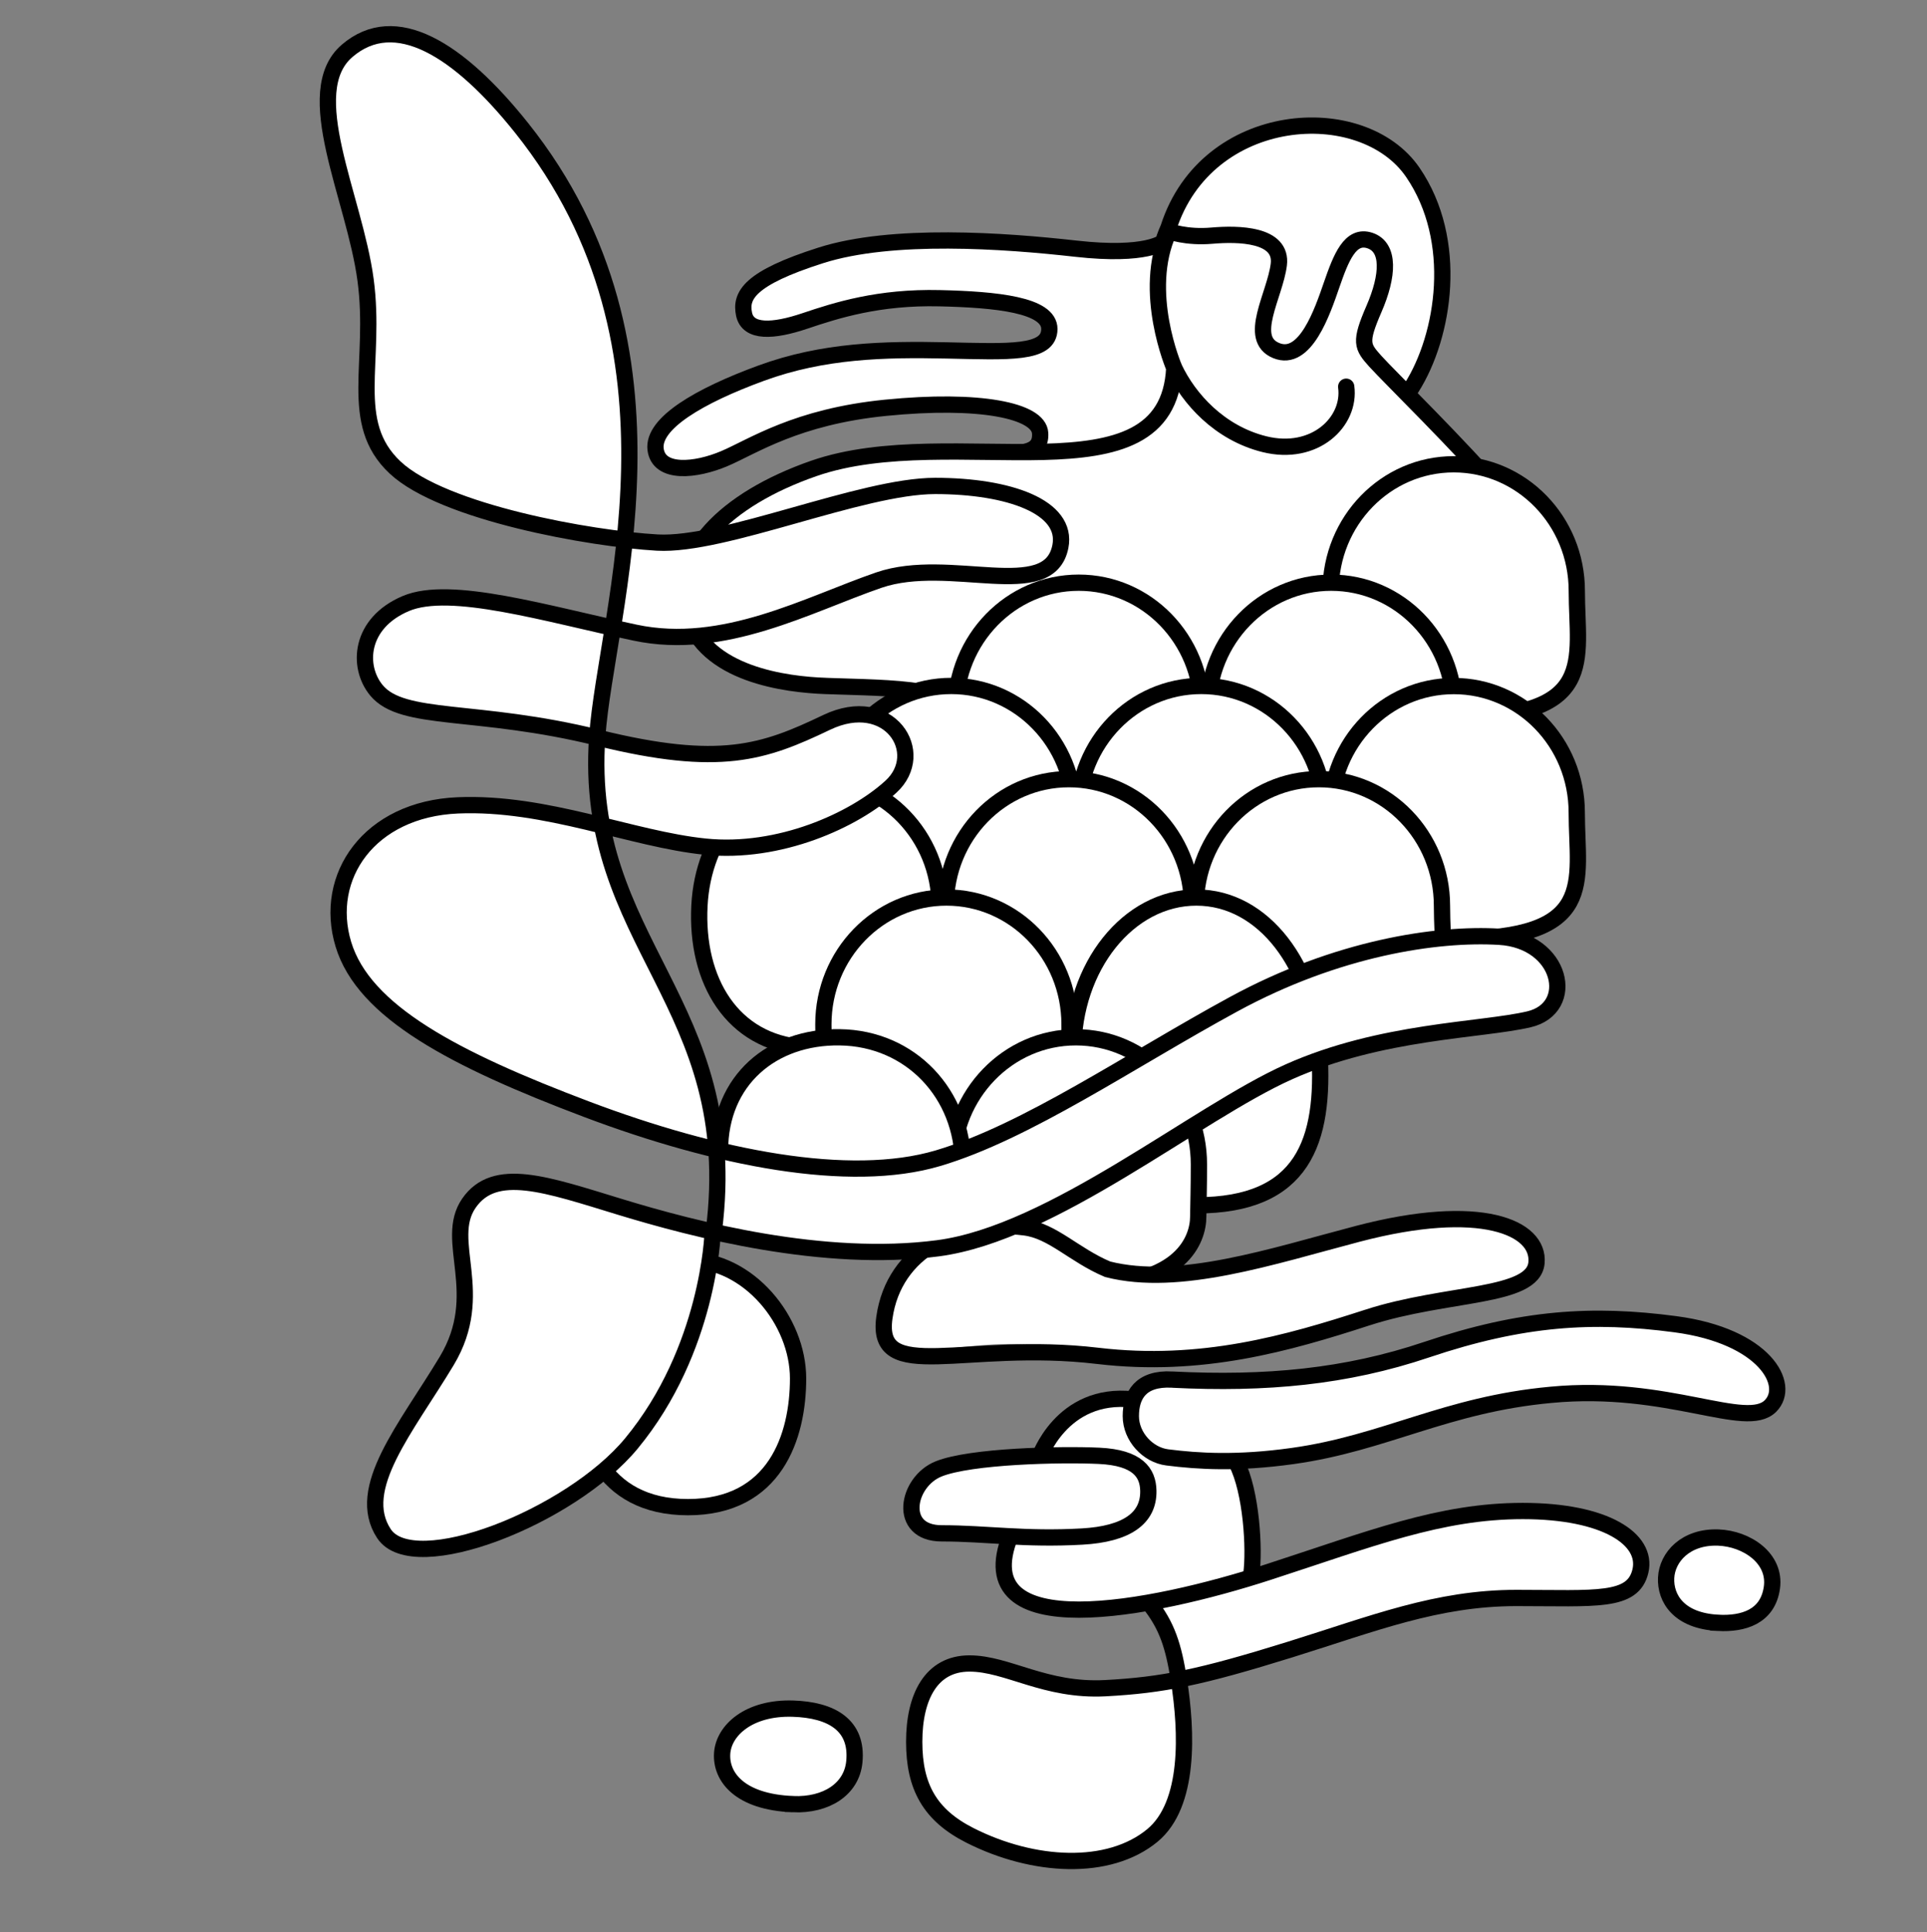
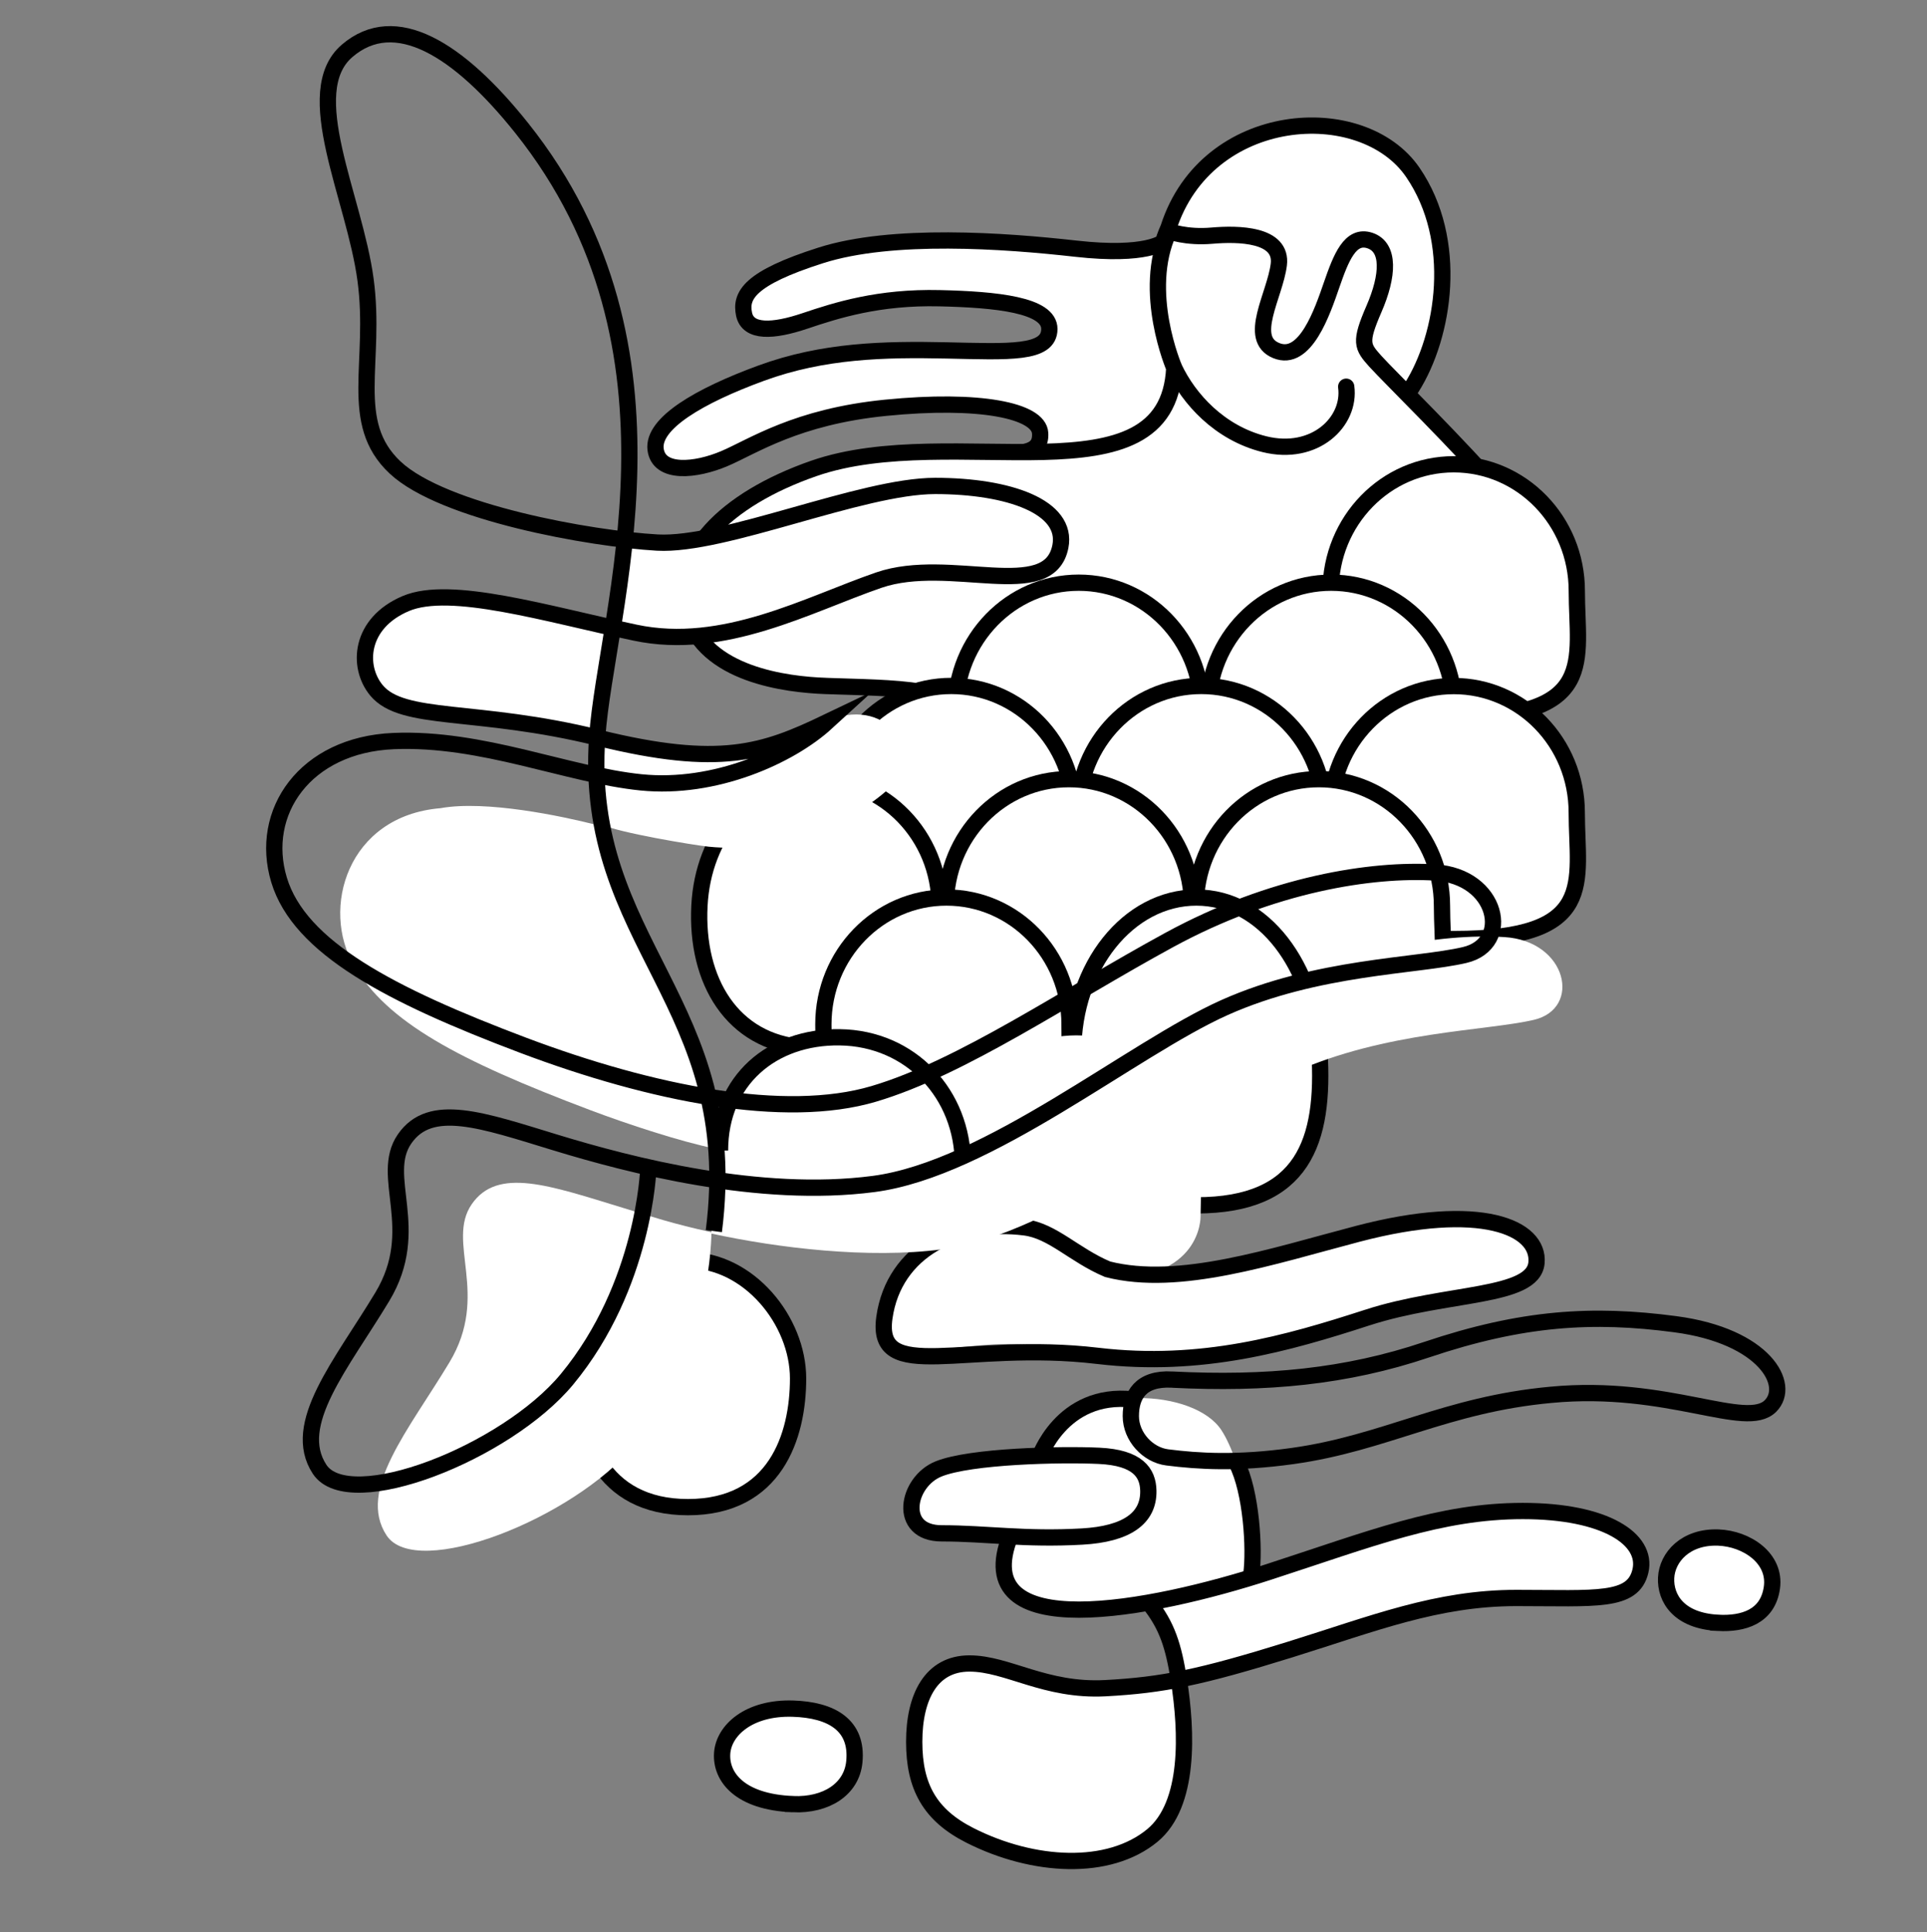
<svg xmlns="http://www.w3.org/2000/svg" id="Calque_1" version="1.1" viewBox="0 0 757.44 759.58">
  <rect x="0" y="0" width="757.44" height="759.58" fill="#808080" stroke="none" />
  <defs>
    <style>
      .st0 {
        fill: #fff;
      }

      .st1, .st2 {
        fill: none;
        stroke: #000;
        stroke-miterlimit: 10;
        stroke-width: 6.4px;
      }

      .st2 {
        stroke-linecap: round;
      }
    </style>
  </defs>
  <path class="st0" d="M256.93,177.07c3.26,10.43,17.24,6.9,27.15,3.72,9.93-3.18,28.35-16.64,63.69-20.17,37.07-3.72,60.55,1.07,61.08,10.08.52,9.02-8.88,7.97-23.5,8.49s-40.19-2.13-61.6,6.38c-21.41,8.49-27.67,13.26-26.1,19.64s11.48,4.77,25.57,1.59c14.1-3.18,28.72-11.15,60.55-9.02,31.84,2.13,66.29,6.38,104.94-1.07,38.62-7.43,53.77-23.36,66.82-44.05,13.05-20.71,18.9-58.46.52-85.47-19.97-29.34-81.38-25.28-96.52,21.97,0,0-1.53,3.39-2.06,5.6,0,0-6.36,5.86-34.55,2.68s-72.57-6.38-100.77,2.66c-28.19,9.02-31.84,15.92-30.29,23.36,1.57,7.43,11.48,6.9,24.02,2.66,12.53-4.25,29.24-9.6,53.24-9.02,22.45.52,43.34,2.64,43.34,12.22,0,10.08-16.19,9.02-40.72,8.49-24.53-.52-48.55,0-73.08,9.02-24.53,9.02-45.43,18.58-41.76,30.27" />
  <path class="st1" d="M257.69,176.63c1.22,9.95,15.81,8.43,27.01,3.68s28.21-16.48,63.38-19.99c36.88-3.68,60.26,1.05,60.77,9.99.52,8.94-8.82,7.89-23.38,8.42-14.54.52-40-2.09-61.29,6.32-21.29,8.42-27.53,13.15-25.98,19.47,1.55,6.3,11.44,4.73,25.46,1.57s28.58-11.05,60.26-8.94c31.68,2.09,65.98,6.32,104.41-1.05,38.45-7.37,53.51-23.15,66.49-43.65,12.99-20.51,18.81-57.94.52-84.67-19.87-29.06-80.97-25.05-96.04,21.77,0,0-1.53,3.35-2.04,5.56,0,0-6.34,5.82-34.4,2.66-28.06-3.16-72.21-6.32-100.26,2.64-28.06,8.94-31.68,15.78-30.13,23.13,1.55,7.37,11.42,6.84,23.89,2.64,12.47-4.21,29.08-9.5,52.99-8.94,22.34.52,43.12,2.62,43.12,12.1,0,9.99-16.09,8.94-40.52,8.42-24.41-.52-48.32,0-72.73,8.94s-42.78,19.74-41.53,29.94h0Z" />
  <path class="st0" d="M323.88,269.58c-15.16-.58-47.64-4.38-54.43-28.27-6.79-23.89,15.08-43.53,50.12-55.74,54.81-19.12,139.39,12.74,141.99-41.94,0,0-13.05-30.27-2.09-54.14,0,0,4.17,4.25,16.71,1.07,12.53-3.18,28.19,0,26.62,12.22s-12.53,29.2-1.05,33.97c11.48,4.77,18.26-15.4,21.93-26.02,3.65-10.63,7.31-20.17,15.14-17.51,7.83,2.66,7.31,13.81,1.57,27.07-5.74,13.26-4.69,14.87.52,20.71s34.46,34.51,50.12,53.09c15.67,18.58-56.38,126.34-64.74,134.83-8.36,8.49-26.62,27.61-63.17,9.56s-49.09-38.9-68.77-53.36c-21.13-15.53-42.29-14.46-70.48-15.53" />
  <path class="st2" d="M461.55,144.66c5.72,12.12,17.78,25.56,35.41,29.96,19.8,4.94,34.07-8.8,32.19-22.59M324.43,269.68c-15.1-.56-47.45-4.34-54.21-28.06-6.77-23.71,14.81-45.35,49.7-57.47,54.6-18.96,139.04,14.79,141.64-39.48,0,0-12.99-30.03-2.07-53.75,0,0,6.67,2.62,16.91,1.73s27.8-.68,26.25,11.44-12.47,28.99-1.05,33.72c11.44,4.75,18.19-15.28,21.83-25.83,3.65-10.53,7.27-20.03,15.08-17.39,7.79,2.64,7.27,13.71,1.55,26.87-5.72,13.17-4.67,14.76.52,20.55,5.2,5.8,34.32,34.26,49.91,52.7,15.59,18.44-56.15,125.41-64.47,133.85-8.32,8.43-26.52,27.4-62.92,9.48-36.39-17.92-48.88-38.6-68.5-52.95-21.06-15.41-42.11-14.37-70.19-15.41h.02,0Z" />
  <path class="st0" d="M620.56,232.3c0,27.9,8.67,50.51-49.13,50.51s-49.13-22.61-49.13-50.51,22.01-50.51,49.13-50.51,49.13,22.61,49.13,50.51" />
  <path class="st1" d="M619.79,232.3c0,27.47,8.53,49.77-48.38,49.77s-48.38-22.28-48.38-49.77,21.66-49.77,48.38-49.77,48.38,22.28,48.38,49.77Z" />
  <path class="st0" d="M572.38,278.85c0,27.9,8.67,50.51-49.13,50.51s-49.13-22.61-49.13-50.51,22.01-50.51,49.13-50.51,49.13,22.61,49.13,50.51" />
  <path class="st1" d="M571.62,278.85c0,27.47,8.53,49.77-48.38,49.77s-48.38-22.28-48.38-49.77,21.66-49.77,48.38-49.77,48.38,22.28,48.38,49.77Z" />
  <path class="st0" d="M473.14,278.85c0,27.9,8.67,50.51-49.13,50.51s-49.13-22.61-49.13-50.51,22.01-50.51,49.13-50.51,49.13,22.61,49.13,50.51" />
  <path class="st1" d="M472.39,278.85c0,27.47,8.53,49.77-48.38,49.77s-48.38-22.28-48.38-49.77,21.66-49.77,48.38-49.77,48.38,22.28,48.38,49.77Z" />
  <path class="st0" d="M620.56,319.45c0,27.9,8.67,50.51-49.13,50.51s-49.13-22.61-49.13-50.51,22.01-50.51,49.13-50.51,49.13,22.61,49.13,50.51" />
  <path class="st1" d="M619.77,319.45c0,27.46,8.53,49.73-48.34,49.73s-48.34-22.26-48.34-49.73,21.64-49.73,48.34-49.73,48.34,22.26,48.34,49.73Z" />
  <path class="st0" d="M521.33,319.45c0,27.9,8.67,50.51-49.13,50.51s-49.13-22.61-49.13-50.51,22.01-50.51,49.13-50.51,49.13,22.61,49.13,50.51" />
  <path class="st1" d="M520.55,319.45c0,27.47,8.53,49.77-48.38,49.77s-48.38-22.28-48.38-49.77,21.66-49.77,48.38-49.77,48.38,22.28,48.38,49.77Z" />
  <path class="st0" d="M423.06,319.45c0,27.9,8.67,50.51-49.13,50.51s-49.13-22.61-49.13-50.51,22.01-50.51,49.13-50.51,49.13,22.61,49.13,50.51" />
  <path class="st1" d="M422.28,319.45c0,27.47,8.53,49.77-48.38,49.77s-48.38-22.28-48.38-49.77,21.66-49.77,48.38-49.77,48.38,22.28,48.38,49.77Z" />
  <path class="st0" d="M567.57,356.1c0,27.88,8.67,50.51-49.13,50.51s-49.13-22.61-49.13-50.51,22.01-50.51,49.13-50.51,49.13,22.61,49.13,50.51" />
  <path class="st1" d="M566.79,356.1c0,27.49,8.53,49.77-48.38,49.77s-48.38-22.28-48.38-49.77,21.66-49.77,48.38-49.77,48.38,22.28,48.38,49.77Z" />
  <path class="st0" d="M469.3,356.1c0,27.88,8.67,50.51-49.13,50.51s-49.13-22.61-49.13-50.51,22.01-50.51,49.13-50.51,49.13,22.61,49.13,50.51" />
  <path class="st1" d="M468.53,356.1c0,27.49,8.53,49.77-48.38,49.77s-48.38-22.28-48.38-49.77,21.66-49.77,48.38-49.77,48.38,22.28,48.38,49.77Z" />
  <path class="st0" d="M370.07,356.1c0,27.88-1.94,60.4-54.41,56.42-28.29-2.15-43.06-26.39-41.49-56.54,1.43-27.86,19.64-50.39,46.77-50.39s49.13,22.61,49.13,50.51" />
  <path class="st1" d="M369.29,356.14c0,27.51-1.92,59.56-53.53,55.65-27.84-2.11-42.37-26.04-40.83-55.76,1.42-27.47,19.33-49.7,46.03-49.7s48.34,22.3,48.34,49.81h0Z" />
  <path class="st0" d="M519.39,413.37c2.21,35.75-6.4,61.25-49.13,61.25-38.7,0-49.13-27.42-49.13-61.25s22.01-61.25,49.13-61.25,47.04,27.49,49.13,61.25" />
  <path class="st1" d="M518.63,413.37c2.17,35.33-6.3,60.51-48.38,60.51-38.1,0-48.38-27.09-48.38-60.51s21.66-60.51,48.38-60.51,46.32,27.16,48.38,60.51h0Z" />
  <path class="st0" d="M421.12,402.63c0,27.88,7.93,66.41-49.87,66.41-43.86,0-48.4-35.83-48.4-66.41,0-27.88,22.01-50.51,49.13-50.51s49.13,22.61,49.13,50.51" />
  <path class="st1" d="M420.37,402.73c0,27.53,7.81,65.58-49.09,65.58-43.16,0-47.64-35.39-47.64-65.58,0-27.53,21.66-49.87,48.38-49.87s48.38,22.32,48.38,49.87h-.03Z" />
  <path class="st0" d="M373.91,457.56c-.54-27.88,22.01-50.51,49.13-50.51s49.19,22.61,49.13,50.51c0,9.89-.19,14.72-.27,20.77,0,0,.52,25.75-38.62,24.16-39.15-1.59-58.67-9.68-59.35-44.93" />
-   <path class="st1" d="M374.53,457.78c0-27.59,21.66-49.97,48.36-49.97s48.42,22.38,48.36,49.97c0,9.77-.19,14.56-.27,20.55,0,8.9-6.57,26.89-43.68,26.89s-52.78-5.06-52.78-47.43h0l.02-.02h-.01Z" />
  <path class="st0" d="M280.97,457.56c0-27.88,22.01-50.51,49.13-50.51s49.19,22.61,49.13,50.51c0,9.89-.19,14.72-.27,20.77" />
  <path class="st1" d="M283.01,452.33c0-27.59,20.4-44.91,47.1-44.52,27.92.39,48.4,22.38,48.36,49.97,0,9.77-.19,14.56-.27,20.55" />
  <path class="st0" d="M314.46,541.93c0,23.05-9.13,51.32-44.03,51.32s-44.03-28.27-44.03-51.32,19.72-47.27,44.03-47.27,44.03,24.22,44.03,47.27" />
  <path class="st1" d="M313.7,541.96c0,22.71-8.98,50.57-43.28,50.57s-43.28-27.86-43.28-50.57,19.37-46.57,43.28-46.57,43.28,23.87,43.28,46.57Z" />
  <path class="st0" d="M396.94,606.12c-9.02,21.75,7.6,27.79,32.01,26.37,0,0,52.47-7.39,63.95-14.29,1.3-12.74-4.58-43.35-12.82-55.96-10.57-16.17-54.12-18.65-68.43,3.74-11.61,18.17-14.74,40.12-14.74,40.12" />
  <path class="st0" d="M451.91,629.62c14.1-1.59,24.43-5.06,45.62-11.98,40.7-13.28,67.98-24.31,100.71-24.31s47.95,3.84,46.69,21.75c-1.26,17.92-17.72,12.8-49.21,12.8s-56.64,10.24-89.37,20.48c-17.72,5.55-32.19,10.02-43.22,12.31,0,0-1.84-10.72-4.44-17.51-2.6-6.79-6.79-13.53-6.79-13.53" />
  <path class="st0" d="M462.81,660.73c3.97,18.54,5.55,47.99-10.37,62.05-16.81,14.85-46.98,12.22-72.03-.52-15.8-8.03-22.07-19.29-22.07-37.21s6.71-31.14,21.81-31.14,29.78,11.09,53.71,9.81c11.28-.6,28.95-2.99,28.95-2.99" />
  <path class="st1" d="M397.16,603.7c-17.45,43.7,55.71,29.18,101.21,14.41,40.49-13.15,67.63-24.06,100.19-24.06s49.11,11.09,46.24,23.56c-2.89,12.49-17.43,10.63-48.75,10.63s-56.37,10.14-88.92,20.26c-35.21,10.96-50.12,14-72.63,15.2-23.79,1.26-38.41-9.71-53.44-9.71s-21.72,13.09-21.72,30.81,6.22,28.85,21.95,36.8c24.93,12.6,54.54,14.17,71.68,0,14.74-12.2,13.63-40.68,10.39-61.19-2.07-13.13-4.58-21.41-11.89-30.4" />
-   <path class="st0" d="M448.25,543.28c39.11,1.16,78.41-2.15,111.8-13.48,37.77-12.8,59.27-15.36,92-11.52,32.73,3.84,52.88,17.92,45.31,32.01-7.56,14.08-46.57-6.4-88.13-2.56-41.53,3.84-65.56,19.2-102.07,24.31-26.06,3.65-41.65,3.37-56.05,2.38l-2.87-31.14h0v-.02.02Z" />
  <path class="st0" d="M450.79,574.6c1.26,15.36-3.78,28.15-26.43,29.43-22.67,1.28-37.77-1.28-55.4-1.28s-13.84-20.48-1.26-25.59c12.58-5.12,44.05-6.4,66.72-3.84,6.5.74,16.36,1.28,16.36,1.28" />
  <path class="st0" d="M531.41,484.51c-33.99,8.98-67.98,23.03-98.81,14.08,0,0-18.94-14.85-31.31-16.54-26.2-3.57-51.19,8.07-54.97,34.96-3.78,26.87,32.19,5.95,66.6,12.91,55.36,11.19,90.8-1.88,122.27-12.12,31.47-10.24,65.46-7.68,66.72-21.75,1.26-14.08-22.03-24.31-70.5-11.52" />
  <path class="st1" d="M432.04,572.35c-15.14-.72-50.61.08-63.13,5.16-12.53,5.06-16.29,25.32,1.26,25.32s32.59,2.54,55.16,1.26c17.57-.99,26.25-7.21,26.04-18.01-.14-7.1-4.17-13.01-19.31-13.73h-.02ZM460.7,542.39c36.96,1.86,68.43-1.11,100.01-11.75,37.62-12.66,65.32-14.35,97.84-10.02,35.17,4.67,45.62,23.91,37.36,32.15-9.62,9.62-40.12-8.8-86.28-4.4-41.36,3.8-65.23,19-101.58,24.06-21.81,3.04-36.98,2.09-49.23.54-7.62-.95-14.33-8.12-14.33-16.23s3.74-14.99,16.19-14.37h0l.02.02h0ZM537.5,517.98c31.33-10.14,65.19-7.6,66.45-21.52s-21.93-24.06-70.19-11.4c-33.83,8.88-70.34,21.12-98.4,13.94-13.24-5.6-21.56-15.07-32.57-16.46-26.12-3.33-51.4,8.86-55.16,35.46-3.76,26.6,31.76,8.88,83.82,15.05,40.94,4.85,74.71-4.92,106.06-15.07h-.01Z" />
  <path class="st1" d="M486.06,575.08c5.84,11.4,7.14,34.09,5.8,43.82" />
  <path class="st0" d="M279.64,484.44c-15.05-3.26-24-6.28-34.59-9.52-29.1-8.88-49.46-16.27-59.64-1.47-10.18,14.79,7.27,35.5-8.73,62.12s-36.37,50.3-24.74,68.06c11.63,17.76,73.51-6.5,97.47-35.5,30.56-36.98,30.23-83.68,30.23-83.68" />
  <path class="st0" d="M280.68,452.58c9.93,3.72,64.72,10.43,89.48,3.1,34.92-10.35,75.66-38.47,116.39-60.65,40.74-22.18,80.02-28.11,104.74-26.62,24.74,1.47,30.56,28.11,11.63,32.54-18.92,4.42-58.19,4.44-94.56,20.71s-93.11,63.62-138.21,69.53c-28.68,3.76-64.26-.5-90.53-6.22,0,0,1.05-12.22,1.05-32.38" />
  <path class="st0" d="M233.68,324.12c-12.53-3.18-42.71-9.64-60.55-6.38-36.72,3.06-47.08,39.69-33.97,61.87,13.09,22.2,40.52,37.07,92.8,56.81,14.81,5.6,35.68,12.43,48.73,15.07-.33-10.86-2.06-29.92-14.62-54.15-12.56-24.22-30.29-60.51-32.36-73.25" />
  <path class="st0" d="M234.21,289.61c56.91,11.67,64.66,6.19,89.62-5.62,24.78-11.71,40.39,12.53,25.83,25.83-14.54,13.32-42.06,26.02-71.16,23.05-5.88-.6-35.79-5.58-42.08-8.76-2.75-17.04-2.23-34.51-2.23-34.51" />
  <path class="st0" d="M239.44,246.08c-34.92-7.41-59.39-20.07-79.77-8.24-20.36,11.83-16,25.15-8.73,37,7.27,11.83,36.37,2.95,84.38,14.79-.58-14.87,4.11-43.55,4.11-43.55" />
  <path class="st0" d="M245.18,211.59c5.6.7,10.18,1.24,14.41,1.47,26.2,1.47,80.35-22.32,109.43-22.32s52.43,8.26,49.33,23.89c-4.44,22.49-43.47,3.59-71.49,13.22-27.9,9.6-71.43,30.96-105.89,18.77l4.17-35.04h.04Z" />
-   <path class="st0" d="M244.72,211.67c-29.06-3.61-72.56-13.3-88.42-28.19-18.9-17.74-7.27-41.42-11.63-73.97s-26.2-73.97-7.27-90.24c18.89-16.25,45.1,0,68.39,32.54,23.27,32.55,49.46,72.5,39.28,156.82l-.33,3.04h-.02,0Z" />
  <path class="st0" d="M234.61,290c0-13.32,4.69-43.1,4.69-43.1" />
-   <path class="st1" d="M280.59,484.01c11.46-90.03-51.58-112.79-45.84-194.34,3.45-49.13,39.98-151.99-29.69-239.34-24.88-31.18-49.77-46.53-68.62-30.34-18.87,16.23,2.91,57.55,7.25,90.03,4.36,32.46-7.25,56.07,11.61,73.78,18.87,17.7,76.94,28.04,103.07,29.51,26.14,1.47,80.18-22.26,109.2-22.26s52.31,8.24,49.23,23.83c-4.44,22.45-43.35,3.57-71.33,13.18-27.84,9.58-60.98,28.04-95.8,20.67-34.84-7.37-72.56-18.92-90.18-11.44-18.13,7.7-19.23,24.74-11.54,34.09,10.37,12.58,39.3,6.88,87.19,18.69,47.91,11.81,65.09,5.76,89.77-6.05s39.81,12,25.28,25.28c-14.52,13.28-43.94,26.51-72.96,23.56-29.03-2.95-62.41-17.7-97.26-16.23-34.84,1.47-53.03,28.04-45,54.6s43.65,45.24,95.8,64.94c50.82,19.18,103.07,29.51,137.92,19.18,34.84-10.33,75.48-38.37,116.14-60.5,40.64-22.14,79.85-28.04,104.53-26.56,24.68,1.47,30.48,28.04,11.61,32.46s-58.07,4.42-94.37,20.65-92.91,63.46-137.92,69.36c-45,5.89-95.8-7.37-124.85-16.23-29.03-8.86-49.37-16.23-59.53-1.47s7.25,35.42-8.71,61.99c-15.98,26.56-36.3,50.18-24.68,67.88,11.61,17.7,73.35-6.48,97.26-35.42,30.48-36.9,31.93-82.64,31.93-82.64" />
+   <path class="st1" d="M280.59,484.01c11.46-90.03-51.58-112.79-45.84-194.34,3.45-49.13,39.98-151.99-29.69-239.34-24.88-31.18-49.77-46.53-68.62-30.34-18.87,16.23,2.91,57.55,7.25,90.03,4.36,32.46-7.25,56.07,11.61,73.78,18.87,17.7,76.94,28.04,103.07,29.51,26.14,1.47,80.18-22.26,109.2-22.26s52.31,8.24,49.23,23.83c-4.44,22.45-43.35,3.57-71.33,13.18-27.84,9.58-60.98,28.04-95.8,20.67-34.84-7.37-72.56-18.92-90.18-11.44-18.13,7.7-19.23,24.74-11.54,34.09,10.37,12.58,39.3,6.88,87.19,18.69,47.91,11.81,65.09,5.76,89.77-6.05c-14.52,13.28-43.94,26.51-72.96,23.56-29.03-2.95-62.41-17.7-97.26-16.23-34.84,1.47-53.03,28.04-45,54.6s43.65,45.24,95.8,64.94c50.82,19.18,103.07,29.51,137.92,19.18,34.84-10.33,75.48-38.37,116.14-60.5,40.64-22.14,79.85-28.04,104.53-26.56,24.68,1.47,30.48,28.04,11.61,32.46s-58.07,4.42-94.37,20.65-92.91,63.46-137.92,69.36c-45,5.89-95.8-7.37-124.85-16.23-29.03-8.86-49.37-16.23-59.53-1.47s7.25,35.42-8.71,61.99c-15.98,26.56-36.3,50.18-24.68,67.88,11.61,17.7,73.35-6.48,97.26-35.42,30.48-36.9,31.93-82.64,31.93-82.64" />
  <path class="st0" d="M675.45,638.76c-16.09-.79-21.74-10-21.33-18.52.41-8.51,8.05-17,21.33-16.5,11.67.45,19.6,6.05,18.52,19.51-.81,10-8.45,16.02-18.52,15.51" />
  <path class="st1" d="M675.41,638.02c-15.47-.76-20.9-9.58-20.51-17.72.39-8.14,7.74-16.29,20.51-15.82,11.23.43,22.71,8.2,21.06,19.74s-11.38,14.29-21.06,13.81h0Z" />
  <path class="st0" d="M311.67,709.3c-20.98-.85-28.35-10.74-27.82-19.85.52-9.13,10.49-18.25,27.82-17.7,15.22.47,25.56,6.5,24.14,20.92-1.05,10.74-11.01,17.18-24.14,16.64" />
  <path class="st1" d="M311.67,709.3c-20.98-.85-28.35-10.74-27.82-19.85.52-9.13,10.49-18.25,27.82-17.7,15.22.47,25.56,6.5,24.14,20.92-1.05,10.74-11.01,17.18-24.14,16.64h0Z" />
  <path class="st1" d="M408.31,573.55s8.76-26.52,36.98-23.36" />
</svg>